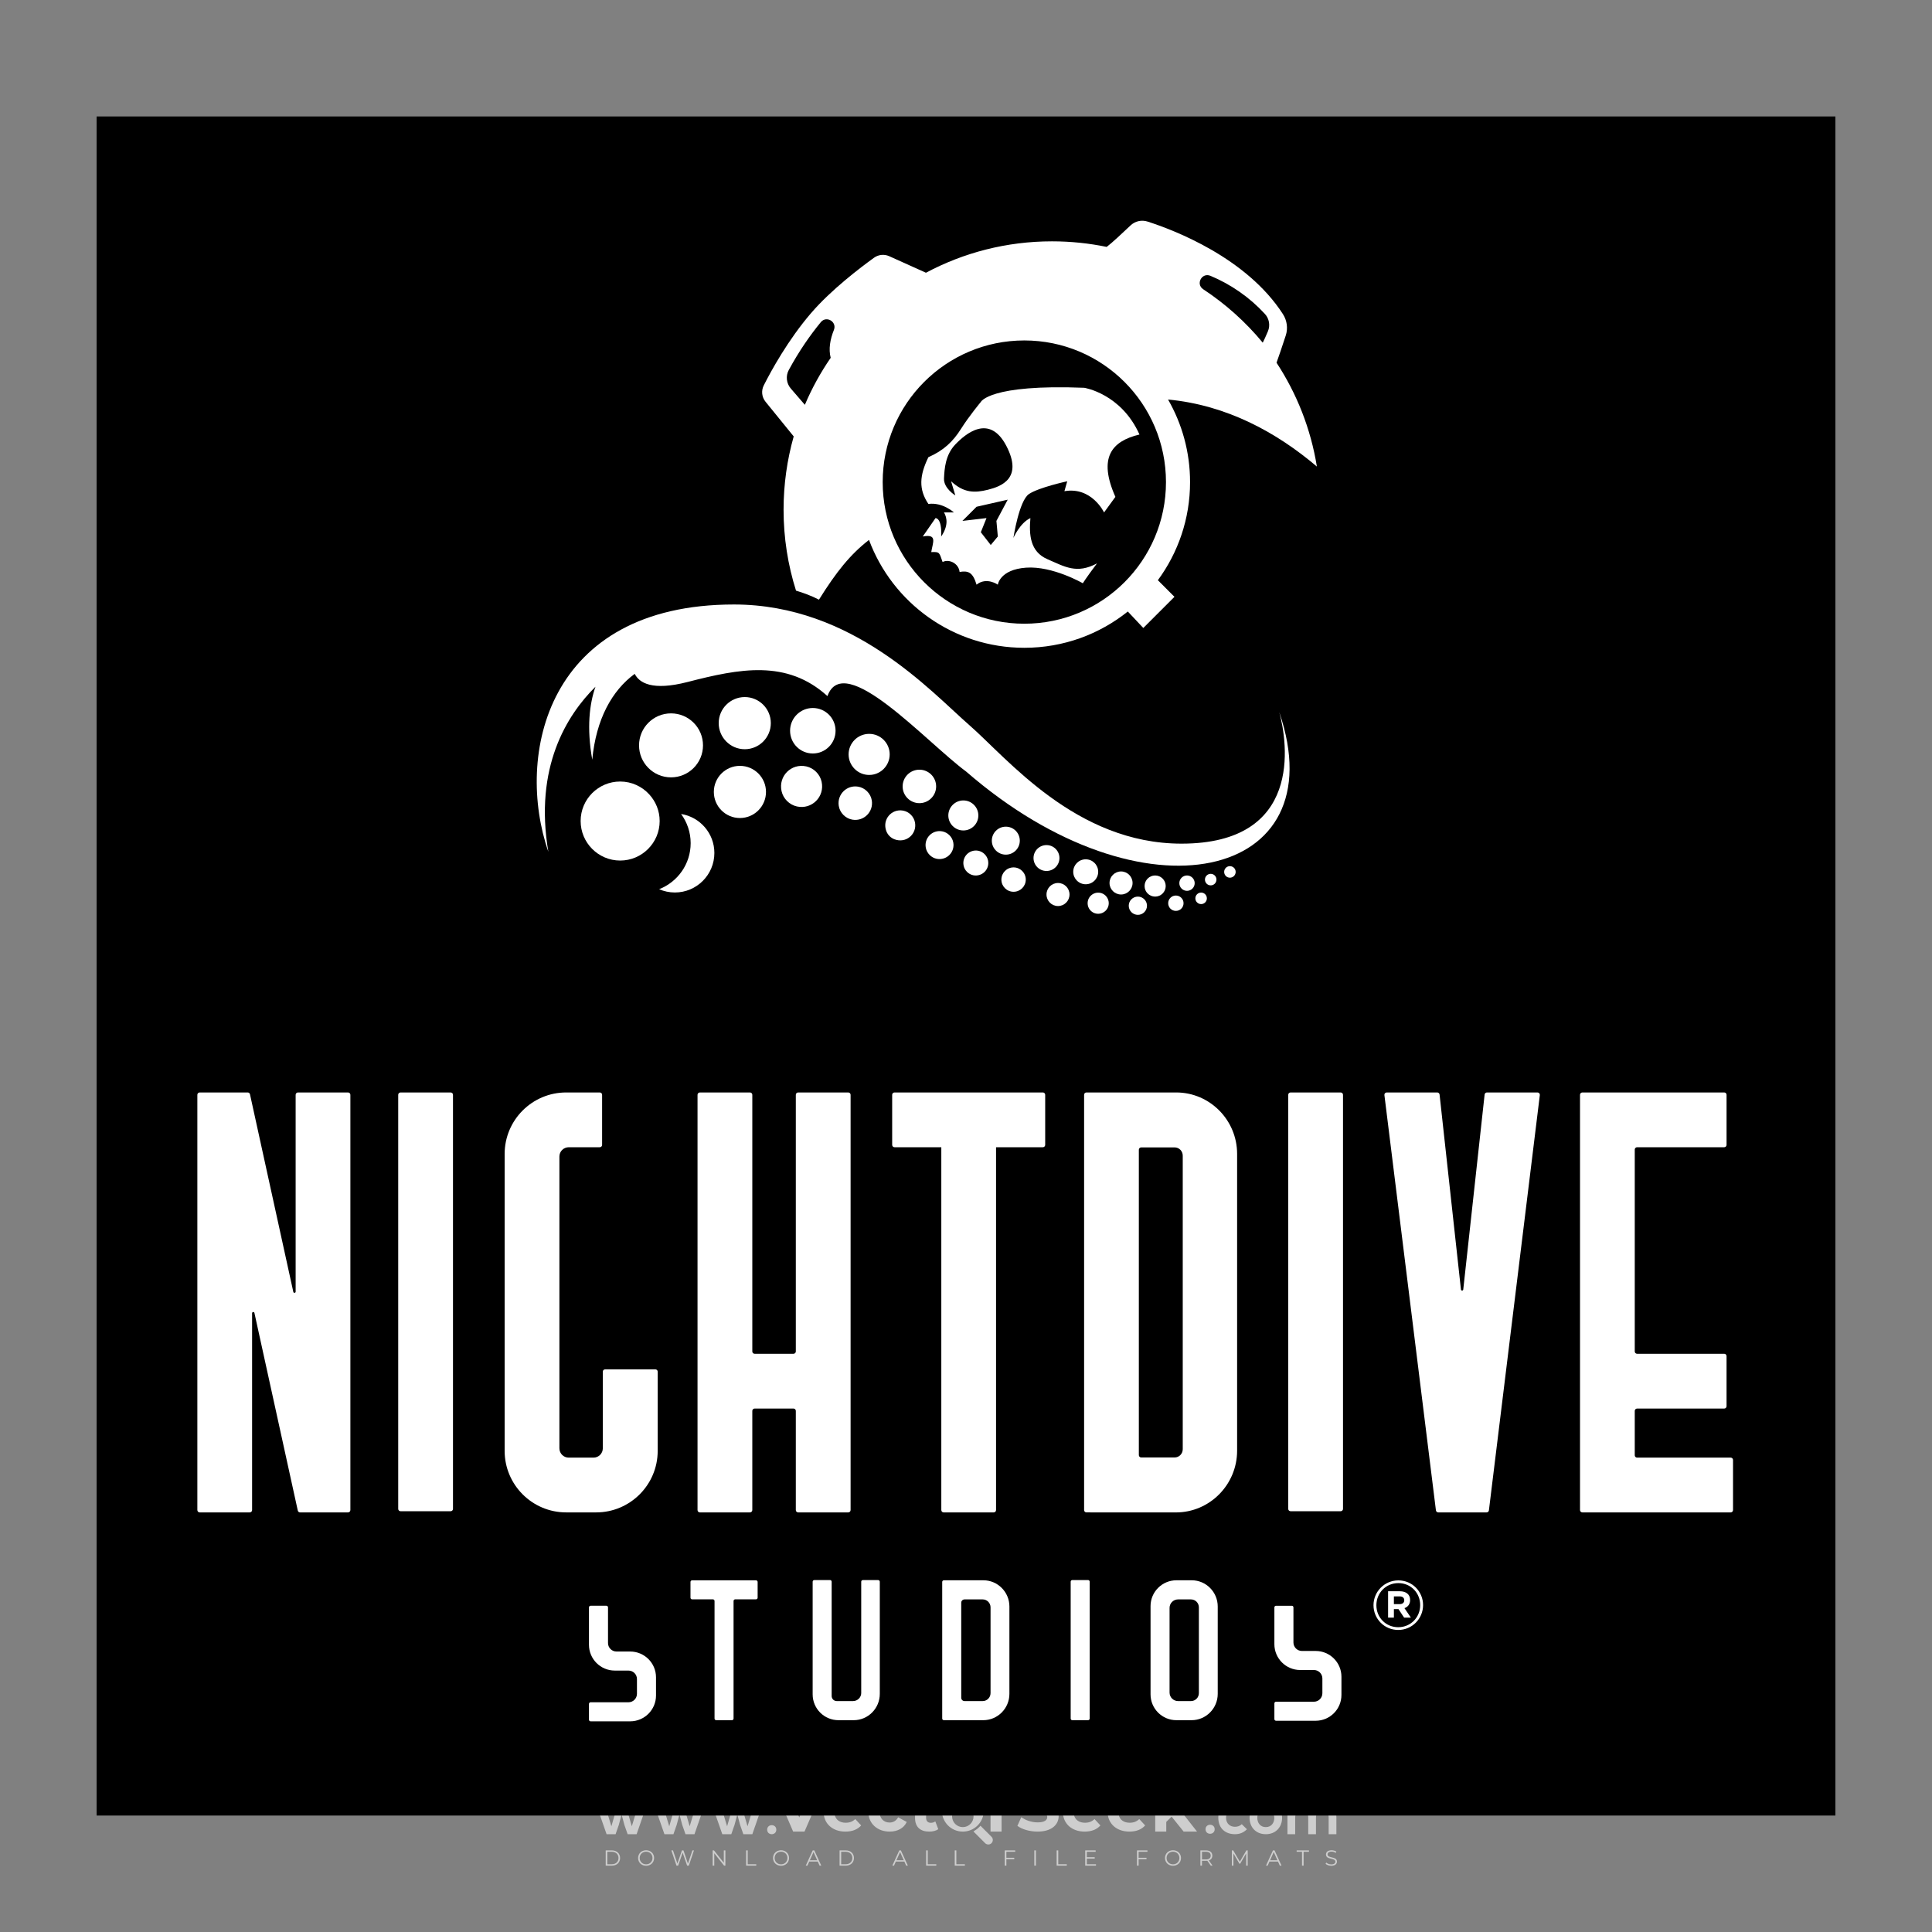
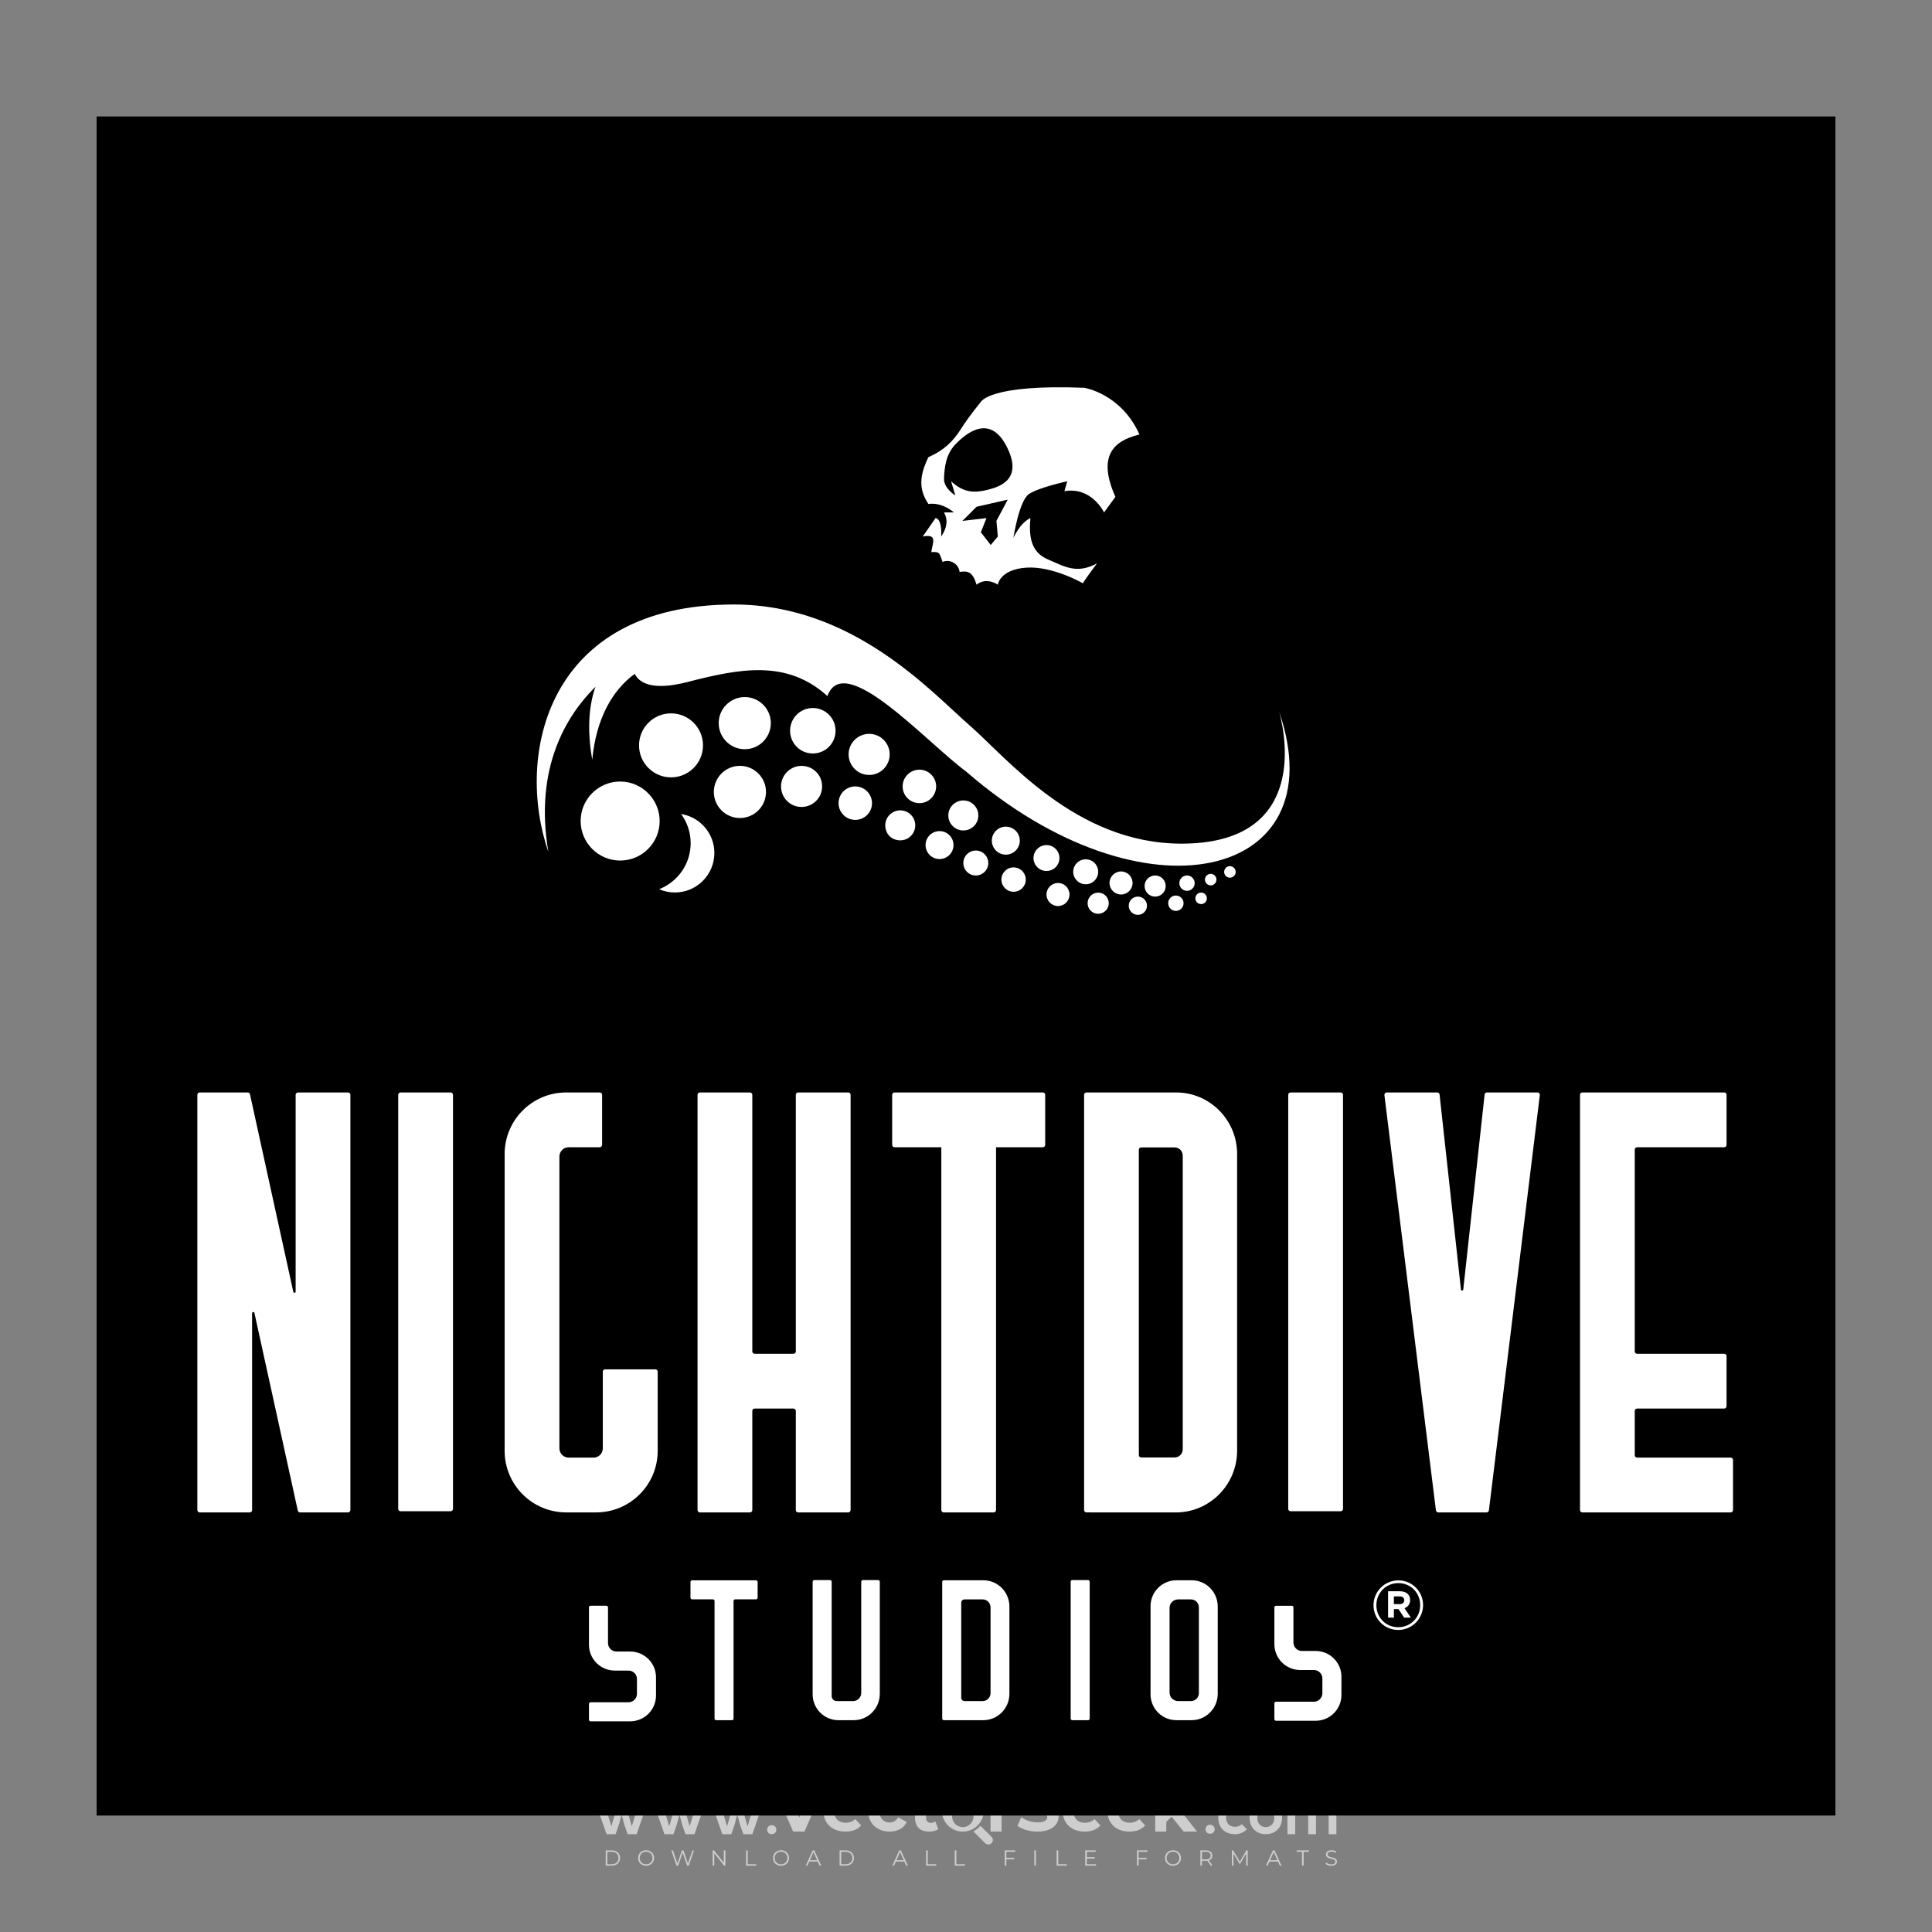
<svg xmlns="http://www.w3.org/2000/svg" version="1.1" id="Layer_1" x="0px" y="0px" viewBox="0 0 500 500" style="enable-background:new 0 0 500 500;" xml:space="preserve">
  <rect x="0" y="0" width="500" height="500" fill="#808080" stroke="none" />
  <g id="watermark_1_">
    <g>
      <g id="watermark" style="opacity:0.61;">
        <g>
          <g>
            <g>
              <g>
                <polygon style="fill:#FFFFFF;" points="213.765,461.172 208.204,474.017 205.268,474.017 199.726,461.172 202.938,461.172          206.846,470.347 210.81,461.172        " />
              </g>
              <g>
                <path style="fill:#FFFFFF;" d="M223.507,469.741h-7.469c0.275,1.23,1.321,1.982,2.826,1.982c1.046,0,1.798-0.312,2.477-0.954         l1.523,1.651c-0.917,1.046-2.294,1.597-4.074,1.597c-3.413,0-5.634-2.147-5.634-5.083c0-2.954,2.257-5.083,5.267-5.083         c2.899,0,5.138,1.945,5.138,5.12C223.562,469.191,223.526,469.503,223.507,469.741 M216.002,468.071h4.863         c-0.202-1.248-1.138-2.055-2.422-2.055C217.139,466.016,216.204,466.805,216.002,468.071" />
              </g>
              <g>
                <path style="fill:#FFFFFF;" d="M224.735,468.934c0-2.973,2.294-5.083,5.505-5.083c2.074,0,3.707,0.899,4.423,2.514         l-2.22,1.193c-0.532-0.936-1.321-1.358-2.221-1.358c-1.45,0-2.587,1.009-2.587,2.734c0,1.725,1.138,2.734,2.587,2.734         c0.899,0,1.688-0.404,2.221-1.358l2.22,1.211c-0.716,1.578-2.349,2.495-4.423,2.495         C227.029,474.017,224.735,471.907,224.735,468.934" />
              </g>
              <g>
                <path style="fill:#FFFFFF;" d="M242.828,473.393c-0.587,0.422-1.45,0.624-2.331,0.624c-2.33,0-3.688-1.193-3.688-3.542         v-4.055h-1.523v-2.202h1.523v-2.404h2.863v2.404h2.459v2.202h-2.459v4.019c0,0.844,0.458,1.303,1.229,1.303         c0.422,0,0.844-0.128,1.156-0.367L242.828,473.393z" />
              </g>
            </g>
            <g>
              <path style="fill:#FFFFFF;" d="M262.474,463.997v2.643c-0.238-0.018-0.422-0.037-0.642-0.037        c-1.578,0-2.624,0.862-2.624,2.753v4.661h-2.863v-9.873h2.734v1.303C259.776,464.493,260.951,463.997,262.474,463.997" />
            </g>
            <g>
              <path style="fill:#FFFFFF;" d="M263.299,472.53l1.009-2.239c1.083,0.789,2.697,1.339,4.239,1.339        c1.762,0,2.477-0.587,2.477-1.376c0-2.404-7.469-0.752-7.469-5.524c0-2.184,1.762-4,5.413-4c1.615,0,3.267,0.385,4.459,1.138        l-0.918,2.257c-1.193-0.679-2.422-1.009-3.56-1.009c-1.761,0-2.44,0.66-2.44,1.468c0,2.367,7.468,0.734,7.468,5.45        c0,2.147-1.78,3.982-5.45,3.982C266.492,474.017,264.437,473.411,263.299,472.53" />
            </g>
            <g>
              <path style="fill:#FFFFFF;" d="M285.428,469.741h-7.469c0.275,1.23,1.321,1.982,2.826,1.982c1.046,0,1.798-0.312,2.477-0.954        l1.523,1.651c-0.918,1.046-2.294,1.597-4.074,1.597c-3.413,0-5.634-2.147-5.634-5.083c0-2.954,2.257-5.083,5.267-5.083        c2.9,0,5.138,1.945,5.138,5.12C285.484,469.191,285.447,469.503,285.428,469.741 M277.923,468.071h4.863        c-0.202-1.248-1.138-2.055-2.422-2.055C279.061,466.016,278.125,466.805,277.923,468.071" />
            </g>
            <g>
              <path style="fill:#FFFFFF;" d="M297.007,469.741h-7.469c0.275,1.23,1.321,1.982,2.826,1.982c1.046,0,1.798-0.312,2.477-0.954        l1.523,1.651c-0.918,1.046-2.294,1.597-4.074,1.597c-3.413,0-5.634-2.147-5.634-5.083c0-2.954,2.257-5.083,5.267-5.083        c2.899,0,5.138,1.945,5.138,5.12C297.062,469.191,297.025,469.503,297.007,469.741 M289.501,468.071h4.863        c-0.202-1.248-1.138-2.055-2.422-2.055C290.639,466.016,289.703,466.805,289.501,468.071" />
            </g>
            <g>
              <polygon style="fill:#FFFFFF;" points="303.208,470.145 301.831,471.503 301.831,474.017 298.969,474.017 298.969,460.401         301.831,460.401 301.831,468.108 306.016,464.144 309.429,464.144 305.318,468.328 309.796,474.017 306.327,474.017       " />
            </g>
            <g>
              <path style="fill:#FFFFFF;" d="M256.601,475.359L256.601,475.359l-2.86-2.86c-0.435,0.508-0.953,0.943-1.534,1.284        c-0.092,0.069-0.186,0.136-0.283,0.199l3.027,3.027c0.456,0.456,1.195,0.456,1.65,0        C257.057,476.554,257.057,475.815,256.601,475.359" />
            </g>
            <g>
              <path style="fill:#FFFFFF;" d="M249.984,463.244c0.221-0.173,0.495-0.281,0.797-0.281c0.042,0,0.083,0.002,0.124,0.006        c-0.214-0.156-0.478-0.249-0.764-0.249c-0.395,0-0.744,0.18-0.981,0.458c-0.051,0-0.1,0.006-0.151,0.008        c0.039-0.077,0.064-0.162,0.064-0.255c0-0.234-0.143-0.434-0.346-0.519c0.087,0.126,0.138,0.279,0.138,0.445        c0,0.122-0.031,0.237-0.081,0.341c-2.811,0.201-5.03,2.539-5.03,5.4c0,2.993,2.426,5.42,5.42,5.42        c2.993,0,5.42-2.426,5.42-5.42C254.595,465.879,252.593,463.635,249.984,463.244 M247.983,464.656        c0.435,0,0.844,0.112,1.199,0.309c0.374-0.245,0.82-0.387,1.299-0.387c0.711,0,1.348,0.312,1.784,0.806        c-0.435-0.379-1.004-0.61-1.627-0.61c-0.449,0-0.87,0.12-1.234,0.329c-0.079,0.046-0.156,0.096-0.229,0.15        c-0.065-0.048-0.133-0.093-0.204-0.134c-0.369-0.219-0.8-0.344-1.26-0.344c-0.3,0-0.588,0.054-0.854,0.152        C247.196,464.754,247.578,464.656,247.983,464.656 M251.772,469.098c0.115,0.305,0.181,0.634,0.181,0.979        c0,1.534-1.244,2.777-2.778,2.777c-1.534,0-2.777-1.243-2.777-2.777c0-0.345,0.066-0.674,0.181-0.979        c-0.62-0.382-1.035-1.064-1.035-1.846c0-1.197,0.971-2.168,2.168-2.168c0.565,0,1.078,0.218,1.463,0.572        c0.386-0.354,0.899-0.572,1.464-0.572c1.197,0,2.168,0.971,2.168,2.168C252.807,468.034,252.392,468.716,251.772,469.098" />
            </g>
            <g>
              <path style="fill:#FFFFFF;" d="M251.666,467.061c0,0.497-0.404,0.901-0.901,0.901c-0.497,0-0.901-0.404-0.901-0.901        s0.404-0.901,0.901-0.901c0.101,0,0.197,0.017,0.287,0.047c-0.03,0.062-0.045,0.132-0.045,0.204        c0,0.273,0.221,0.494,0.494,0.494c0.05,0,0.099-0.008,0.146-0.022C251.66,466.941,251.666,467,251.666,467.061" />
            </g>
            <g>
              <path style="fill:#FFFFFF;" d="M248.255,467.061c0,0.376-0.305,0.681-0.681,0.681c-0.376,0-0.681-0.305-0.681-0.681        s0.305-0.681,0.681-0.681c0.076,0,0.149,0.013,0.217,0.035c-0.023,0.047-0.034,0.1-0.034,0.155        c0,0.206,0.167,0.374,0.374,0.374c0.038,0,0.075-0.006,0.11-0.017C248.25,466.97,248.255,467.015,248.255,467.061" />
            </g>
            <g>
              <g>
                <g>
                  <rect x="242.908" y="467.83" style="fill:#FFFFFF;" width="0.616" height="0.616" />
                </g>
                <g>
                  <rect x="254.827" y="467.83" style="fill:#FFFFFF;" width="0.616" height="0.616" />
                </g>
                <g>
                  <path style="fill:#FFFFFF;" d="M255.205,468.082h-0.14c0-3.248-2.642-5.89-5.89-5.89c-3.248,0-5.89,2.642-5.89,5.89h-0.14          c0-1.611,0.627-3.125,1.766-4.264c1.139-1.139,2.653-1.766,4.264-1.766c1.611,0,3.125,0.627,4.264,1.766          C254.578,464.957,255.205,466.471,255.205,468.082" />
                </g>
              </g>
              <g>
-                 <rect x="248.868" y="461.814" style="fill:#FFFFFF;" width="0.616" height="0.616" />
-               </g>
+                 </g>
              <g>
                <rect x="244.95" y="462.052" style="fill:#FFFFFF;" width="8.45" height="0.14" />
              </g>
              <g>
                <path style="fill:#FFFFFF;" d="M245.174,462.15c0,0.108-0.088,0.196-0.196,0.196c-0.108,0-0.196-0.088-0.196-0.196         c0-0.108,0.088-0.196,0.196-0.196C245.086,461.954,245.174,462.042,245.174,462.15" />
              </g>
              <g>
                <path style="fill:#FFFFFF;" d="M253.596,462.15c0,0.108-0.088,0.196-0.196,0.196c-0.108,0-0.196-0.088-0.196-0.196         c0-0.108,0.088-0.196,0.196-0.196C253.509,461.954,253.596,462.042,253.596,462.15" />
              </g>
            </g>
          </g>
          <g>
            <path style="fill:#FFFFFF;" d="M314.356,473.409c0,1.559-2.364,1.559-2.364,0C311.993,471.851,314.356,471.851,314.356,473.409       z" />
          </g>
          <g>
            <g>
              <g>
                <path style="fill:#FFFFFF;" d="M161.739,466.549l1.772,6.088l1.855-6.088h2.215l-2.823,8.14h-2.33l-0.837-2.396l-0.722-2.708         l-0.722,2.708l-0.837,2.396h-2.33l-2.839-8.14h2.231l1.855,6.088l1.756-6.088H161.739z" />
              </g>
              <g>
                <path style="fill:#FFFFFF;" d="M176.713,466.549l1.772,6.088l1.855-6.088h2.215l-2.823,8.14h-2.33l-0.837-2.396l-0.722-2.708         l-0.722,2.708l-0.837,2.396h-2.33l-2.839-8.14h2.231l1.855,6.088l1.756-6.088H176.713z" />
              </g>
              <g>
                <path style="fill:#FFFFFF;" d="M191.687,466.549l1.772,6.088l1.855-6.088h2.215l-2.823,8.14h-2.33l-0.837-2.396l-0.722-2.708         l-0.722,2.708l-0.837,2.396h-2.33l-2.839-8.14h2.231l1.855,6.088l1.756-6.088H191.687z" />
              </g>
            </g>
            <g>
              <path style="fill:#FFFFFF;" d="M200.908,473.52c0,1.559-2.364,1.559-2.364,0C198.545,471.962,200.908,471.962,200.908,473.52z        " />
            </g>
            <g>
              <path style="fill:#FFFFFF;" d="M322.71,473.409c-0.935,0.919-1.919,1.28-3.117,1.28c-2.346,0-4.3-1.411-4.3-4.282        s1.953-4.284,4.3-4.284c1.149,0,2.035,0.329,2.921,1.199l-1.264,1.329c-0.476-0.428-1.066-0.64-1.623-0.64        c-1.346,0-2.33,0.985-2.33,2.396c0,1.542,1.05,2.362,2.297,2.362c0.64,0,1.28-0.18,1.772-0.672L322.71,473.409z" />
            </g>
            <g>
              <path style="fill:#FFFFFF;" d="M331.805,470.472c0,2.33-1.591,4.217-4.217,4.217c-2.626,0-4.201-1.887-4.201-4.217        c0-2.314,1.609-4.217,4.185-4.217C330.149,466.255,331.805,468.158,331.805,470.472z M325.389,470.472        c0,1.231,0.739,2.38,2.199,2.38c1.46,0,2.199-1.149,2.199-2.38c0-1.215-0.854-2.396-2.199-2.396        C326.144,468.077,325.389,469.258,325.389,470.472z" />
            </g>
            <g>
              <path style="fill:#FFFFFF;" d="M338.572,474.689v-4.332c0-1.068-0.559-2.035-1.658-2.035c-1.082,0-1.722,0.967-1.722,2.035        v4.332h-2.003v-8.107h1.855l0.148,0.985c0.426-0.82,1.362-1.116,2.133-1.116c0.969,0,1.937,0.394,2.396,1.51        c0.723-1.149,1.658-1.478,2.708-1.478c2.297,0,3.43,1.412,3.43,3.84v4.365h-2.003v-4.365c0-1.066-0.442-1.97-1.526-1.97        c-1.082,0-1.756,0.935-1.756,2.003v4.332H338.572z" />
            </g>
          </g>
        </g>
      </g>
      <g style="opacity:0.61;">
        <g>
          <g>
            <path style="fill:#FFFFFF;" d="M345.988,431.299c-0.006-1.224-0.959-2.121-2.189-2.14c-0.924-0.014-0.832,0.12-0.834-0.867       c-0.003-1.097-0.007-2.194,0.003-3.292c0.003-0.379-0.112-0.691-0.362-0.976c-2.342-2.668-4.678-5.342-7.019-8.011       c-0.12-0.137-0.275-0.244-0.414-0.366c-6.214,0-12.427,0-18.641,0c-0.794,0.293-1.14,0.868-1.138,1.709       c0.01,3.748,0.004,7.496,0.004,11.243c0,0.556-0.003,0.589-0.55,0.551c-1.497-0.102-2.516,0.986-2.497,2.492       c0.044,3.476,0.013,6.953,0.014,10.429c0.001,1.58,0.867,2.443,2.45,2.449c0.582,0.002,0.582,0.002,0.582,0.6       c0,2.219-0.001,4.438,0.001,6.657c0.001,1.192,0.58,1.771,1.768,1.771c8.013,0.001,16.027,0.001,24.04,0       c1.168,0,1.755-0.583,1.757-1.745c0.002-2.256,0-4.512,0.001-6.768c0-0.512,0.002-0.511,0.52-0.515       c0.271-0.002,0.541,0.008,0.809-0.058c0.996-0.246,1.69-1.044,1.694-2.069C346.003,438.696,346.005,434.997,345.988,431.299z        M317.537,417.162c5.337,0,10.674,0,16.01,0c0.548,0,0.554,0.007,0.554,0.561c0.001,2.243-0.001,4.486,0.001,6.73       c0.001,0.811,0.249,1.059,1.06,1.059c1.91,0.001,3.821,0,5.731,0.001c0.458,0,0.479,0.021,0.481,0.483       c0.003,0.887,0.002,1.775,0,2.662c-0.001,0.477-0.024,0.498-0.504,0.499c-3.895,0.001-7.79,0-11.684,0       c-3.882,0-7.765,0-11.647,0c-0.55,0-0.552-0.001-0.552-0.561c-0.001-3.624-0.001-7.247,0-10.871       C316.987,417.166,316.991,417.162,317.537,417.162z M340.822,451.579c-3.883,0.001-7.766,0-11.65,0c-3.871,0-7.742,0-11.613,0       c-0.572,0-0.574-0.002-0.574-0.579c-0.001-1.997-0.001-3.994,0.001-5.991c0-0.464,0.023-0.486,0.478-0.487       c7.803-0.001,15.607-0.001,23.41,0c0.478,0,0.499,0.02,0.499,0.503c0.002,1.997,0.001,3.994,0,5.991       C341.375,451.574,341.37,451.579,340.822,451.579z" />
          </g>
          <g>
            <g>
              <rect x="327.418" y="417.053" style="fill:#FFFFFF;" width="1.757" height="1.054" />
            </g>
            <g>
              <rect x="325.662" y="418.107" style="fill:#FFFFFF;" width="1.757" height="1.054" />
            </g>
            <g>
              <rect x="327.418" y="419.161" style="fill:#FFFFFF;" width="1.757" height="1.054" />
            </g>
            <g>
              <rect x="325.662" y="420.215" style="fill:#FFFFFF;" width="1.757" height="1.054" />
            </g>
            <g>
              <rect x="327.418" y="421.269" style="fill:#FFFFFF;" width="1.757" height="1.054" />
            </g>
            <g>
              <rect x="325.662" y="422.323" style="fill:#FFFFFF;" width="1.757" height="1.054" />
            </g>
            <g>
              <rect x="327.418" y="423.378" style="fill:#FFFFFF;" width="1.757" height="1.054" />
            </g>
            <g>
              <rect x="325.662" y="424.432" style="fill:#FFFFFF;" width="1.757" height="1.054" />
            </g>
            <g>
-               <rect x="327.418" y="425.486" style="fill:#FFFFFF;" width="1.757" height="1.054" />
-             </g>
+               </g>
            <g>
              <rect x="325.662" y="426.54" style="fill:#FFFFFF;" width="1.757" height="1.054" />
            </g>
            <g>
              <rect x="327.418" y="427.594" style="fill:#FFFFFF;" width="1.757" height="1.054" />
            </g>
            <g>
              <rect x="325.662" y="428.648" style="fill:#FFFFFF;" width="1.757" height="1.054" />
            </g>
          </g>
        </g>
        <g>
          <path style="fill:#FFFFFF;" d="M187.637,431.299c-0.006-1.224-0.959-2.121-2.189-2.14c-0.924-0.014-0.832,0.12-0.834-0.867      c-0.003-1.097-0.007-2.194,0.003-3.292c0.003-0.379-0.112-0.691-0.362-0.976c-2.342-2.668-4.678-5.342-7.019-8.011      c-0.12-0.137-0.275-0.244-0.414-0.366c-6.214,0-12.427,0-18.641,0c-0.794,0.293-1.14,0.868-1.138,1.709      c0.01,3.748,0.004,7.496,0.004,11.243c0,0.556-0.003,0.589-0.55,0.551c-1.497-0.102-2.516,0.986-2.497,2.492      c0.044,3.476,0.013,6.953,0.014,10.429c0.001,1.58,0.867,2.443,2.45,2.449c0.582,0.002,0.582,0.002,0.582,0.6      c0,2.219-0.001,4.438,0.001,6.657c0.001,1.192,0.58,1.771,1.768,1.771c8.013,0.001,16.027,0.001,24.04,0      c1.168,0,1.755-0.583,1.757-1.745c0.002-2.256,0-4.512,0.001-6.768c0-0.512,0.002-0.511,0.52-0.515      c0.271-0.002,0.541,0.008,0.809-0.058c0.996-0.246,1.69-1.044,1.694-2.069C187.652,438.696,187.655,434.997,187.637,431.299z       M159.187,417.162c5.337,0,10.674,0,16.01,0c0.548,0,0.554,0.007,0.554,0.561c0.001,2.243-0.001,4.486,0.001,6.73      c0.001,0.811,0.249,1.059,1.06,1.059c1.91,0.001,3.821,0,5.731,0.001c0.458,0,0.479,0.021,0.481,0.483      c0.003,0.887,0.002,1.775,0,2.662c-0.001,0.477-0.024,0.498-0.504,0.499c-3.895,0.001-7.79,0-11.684,0      c-3.882,0-7.765,0-11.647,0c-0.55,0-0.552-0.001-0.552-0.561c-0.001-3.624-0.001-7.247,0-10.871      C158.636,417.166,158.64,417.162,159.187,417.162z M182.472,451.579c-3.883,0.001-7.766,0-11.65,0c-3.871,0-7.742,0-11.613,0      c-0.572,0-0.574-0.002-0.574-0.579c-0.001-1.997-0.001-3.994,0.001-5.991c0-0.464,0.023-0.486,0.478-0.487      c7.803-0.001,15.607-0.001,23.41,0c0.478,0,0.499,0.02,0.499,0.503c0.002,1.997,0.001,3.994,0,5.991      C183.024,451.574,183.019,451.579,182.472,451.579z" />
        </g>
        <g>
          <path style="fill:#FFFFFF;" d="M159.779,440.669v-7.897h2.779c0.375,0,0.726,0.061,1.053,0.182      c0.327,0.121,0.612,0.292,0.855,0.513c0.242,0.221,0.434,0.483,0.573,0.789c0.14,0.305,0.21,0.642,0.21,1.009      c0,0.375-0.07,0.715-0.21,1.02c-0.14,0.305-0.331,0.568-0.573,0.789c-0.243,0.221-0.528,0.392-0.855,0.513      c-0.327,0.121-0.678,0.182-1.053,0.182h-1.29v2.901H159.779z M162.58,436.356c0.39,0,0.684-0.111,0.882-0.331      c0.199-0.22,0.298-0.474,0.298-0.761c0-0.14-0.024-0.276-0.072-0.408c-0.048-0.132-0.121-0.248-0.221-0.347      c-0.099-0.099-0.223-0.178-0.37-0.237c-0.147-0.059-0.32-0.089-0.518-0.089h-1.312v2.173H162.58z" />
          <path style="fill:#FFFFFF;" d="M166.308,432.771h1.731l3.177,5.294h0.088l-0.088-1.522v-3.772h1.478v7.897h-1.566l-3.353-5.592      h-0.088l0.088,1.522v4.07h-1.467V432.771z" />
          <path style="fill:#FFFFFF;" d="M177.922,436.334h3.872c0.022,0.089,0.04,0.195,0.055,0.32c0.014,0.125,0.022,0.25,0.022,0.375      c0,0.507-0.077,0.985-0.231,1.434c-0.154,0.449-0.397,0.849-0.728,1.202c-0.353,0.375-0.776,0.666-1.268,0.871      c-0.493,0.206-1.055,0.309-1.688,0.309c-0.574,0-1.114-0.103-1.622-0.309c-0.507-0.206-0.948-0.492-1.323-0.86      c-0.375-0.367-0.673-0.803-0.894-1.307c-0.221-0.504-0.331-1.053-0.331-1.649c0-0.595,0.11-1.145,0.331-1.649      c0.221-0.504,0.518-0.939,0.894-1.307c0.375-0.367,0.816-0.654,1.323-0.86c0.507-0.206,1.048-0.309,1.622-0.309      c0.64,0,1.211,0.11,1.715,0.331c0.504,0.221,0.935,0.526,1.296,0.915l-1.025,1.004c-0.258-0.272-0.544-0.48-0.861-0.623      c-0.316-0.143-0.695-0.215-1.136-0.215c-0.361,0-0.703,0.065-1.026,0.193c-0.324,0.129-0.607,0.311-0.85,0.546      c-0.242,0.235-0.436,0.52-0.579,0.855c-0.143,0.335-0.215,0.708-0.215,1.119c0,0.412,0.072,0.785,0.215,1.12      c0.143,0.335,0.338,0.62,0.584,0.855c0.246,0.235,0.531,0.418,0.855,0.546c0.323,0.129,0.669,0.193,1.037,0.193      c0.419,0,0.773-0.061,1.064-0.182c0.29-0.121,0.538-0.278,0.744-0.469c0.148-0.132,0.275-0.3,0.381-0.502      c0.106-0.202,0.189-0.428,0.248-0.678h-2.482V436.334z" />
        </g>
        <g>
          <path style="fill:#FFFFFF;" d="M224.019,431.299c-0.006-1.224-0.959-2.121-2.189-2.14c-0.924-0.014-0.832,0.12-0.834-0.867      c-0.003-1.097-0.007-2.194,0.003-3.292c0.003-0.379-0.112-0.691-0.362-0.976c-2.342-2.668-4.678-5.342-7.019-8.011      c-0.12-0.137-0.275-0.244-0.414-0.366c-6.214,0-12.427,0-18.641,0c-0.794,0.293-1.14,0.868-1.138,1.709      c0.01,3.748,0.004,7.496,0.004,11.243c0,0.556-0.003,0.589-0.55,0.551c-1.497-0.102-2.516,0.986-2.497,2.492      c0.044,3.476,0.013,6.953,0.014,10.429c0.001,1.58,0.867,2.443,2.45,2.449c0.582,0.002,0.582,0.002,0.582,0.6      c0,2.219-0.001,4.438,0.001,6.657c0.001,1.192,0.58,1.771,1.768,1.771c8.013,0.001,16.027,0.001,24.04,0      c1.168,0,1.755-0.583,1.757-1.745c0.002-2.256,0-4.512,0.001-6.768c0-0.512,0.002-0.511,0.52-0.515      c0.271-0.002,0.541,0.008,0.809-0.058c0.997-0.246,1.69-1.044,1.694-2.069C224.034,438.696,224.036,434.997,224.019,431.299z       M195.568,417.162c5.337,0,10.674,0,16.01,0c0.548,0,0.554,0.007,0.554,0.561c0.001,2.243-0.001,4.486,0.001,6.73      c0.001,0.811,0.249,1.059,1.06,1.059c1.91,0.001,3.821,0,5.731,0.001c0.458,0,0.479,0.021,0.481,0.483      c0.003,0.887,0.002,1.775,0,2.662c-0.001,0.477-0.024,0.498-0.504,0.499c-3.895,0.001-7.79,0-11.684,0      c-3.882,0-7.765,0-11.647,0c-0.55,0-0.552-0.001-0.552-0.561c-0.001-3.624-0.001-7.247,0-10.871      C195.018,417.166,195.022,417.162,195.568,417.162z M218.854,451.579c-3.883,0.001-7.766,0-11.65,0c-3.871,0-7.742,0-11.613,0      c-0.572,0-0.574-0.002-0.574-0.579c-0.001-1.997-0.001-3.994,0.001-5.991c0-0.464,0.023-0.486,0.478-0.487      c7.803-0.001,15.607-0.001,23.41,0c0.478,0,0.499,0.02,0.499,0.503c0.002,1.997,0.001,3.994,0,5.991      C219.406,451.574,219.401,451.579,218.854,451.579z" />
        </g>
        <g>
          <path style="fill:#FFFFFF;" d="M205.111,432.771h1.699l2.967,7.897h-1.644l-0.651-1.886h-3.044l-0.651,1.886h-1.643      L205.111,432.771z M206.997,437.415l-0.706-1.974l-0.287-0.96h-0.088l-0.287,0.96l-0.706,1.974H206.997z" />
          <path style="fill:#FFFFFF;" d="M211.331,434.536c-0.125,0-0.245-0.024-0.359-0.072c-0.114-0.048-0.213-0.114-0.298-0.199      c-0.084-0.084-0.151-0.182-0.198-0.292c-0.048-0.11-0.072-0.232-0.072-0.364s0.024-0.254,0.072-0.364      c0.048-0.11,0.114-0.208,0.198-0.292c0.084-0.084,0.184-0.151,0.298-0.198c0.114-0.048,0.233-0.072,0.359-0.072      c0.257,0,0.478,0.09,0.662,0.27c0.184,0.181,0.276,0.399,0.276,0.656s-0.092,0.476-0.276,0.656      C211.809,434.446,211.589,434.536,211.331,434.536z M210.615,440.669v-5.404h1.445v5.404H210.615z" />
        </g>
        <g>
          <path style="fill:#FFFFFF;" d="M261.044,431.299c-0.006-1.224-0.959-2.121-2.189-2.14c-0.924-0.014-0.832,0.12-0.834-0.867      c-0.003-1.097-0.007-2.194,0.003-3.292c0.003-0.379-0.112-0.691-0.362-0.976c-2.342-2.668-4.678-5.342-7.019-8.011      c-0.12-0.137-0.275-0.244-0.414-0.366c-6.214,0-12.427,0-18.641,0c-0.794,0.293-1.14,0.868-1.138,1.709      c0.01,3.748,0.004,7.496,0.004,11.243c0,0.556-0.003,0.589-0.55,0.551c-1.497-0.102-2.516,0.986-2.497,2.492      c0.044,3.476,0.013,6.953,0.014,10.429c0.001,1.58,0.867,2.443,2.45,2.449c0.582,0.002,0.582,0.002,0.582,0.6      c0,2.219-0.001,4.438,0.001,6.657c0.001,1.192,0.58,1.771,1.768,1.771c8.013,0.001,16.027,0.001,24.04,0      c1.168,0,1.755-0.583,1.757-1.745c0.002-2.256,0-4.512,0.001-6.768c0-0.512,0.002-0.511,0.52-0.515      c0.271-0.002,0.541,0.008,0.809-0.058c0.996-0.246,1.69-1.044,1.694-2.069C261.059,438.696,261.061,434.997,261.044,431.299z       M232.593,417.162c5.337,0,10.674,0,16.01,0c0.548,0,0.554,0.007,0.554,0.561c0.001,2.243-0.001,4.486,0.001,6.73      c0.001,0.811,0.249,1.059,1.06,1.059c1.91,0.001,3.821,0,5.731,0.001c0.458,0,0.479,0.021,0.481,0.483      c0.003,0.887,0.002,1.775,0,2.662c-0.001,0.477-0.024,0.498-0.504,0.499c-3.895,0.001-7.79,0-11.684,0      c-3.882,0-7.765,0-11.647,0c-0.55,0-0.552-0.001-0.552-0.561c-0.001-3.624-0.001-7.247,0-10.871      C232.042,417.166,232.047,417.162,232.593,417.162z M255.878,451.579c-3.883,0.001-7.766,0-11.65,0c-3.871,0-7.742,0-11.613,0      c-0.572,0-0.574-0.002-0.574-0.579c-0.001-1.997-0.001-3.994,0.001-5.991c0-0.464,0.023-0.486,0.478-0.487      c7.803-0.001,15.607-0.001,23.41,0c0.478,0,0.499,0.02,0.499,0.503c0.002,1.997,0.001,3.994,0,5.991      C256.431,451.574,256.426,451.579,255.878,451.579z" />
        </g>
        <g>
          <path style="fill:#FFFFFF;" d="M236.361,440.845c-0.338,0-0.662-0.048-0.971-0.143c-0.309-0.095-0.592-0.239-0.849-0.43      c-0.257-0.191-0.481-0.425-0.673-0.7c-0.191-0.276-0.342-0.597-0.452-0.965l1.401-0.551c0.103,0.397,0.283,0.726,0.54,0.987      c0.257,0.261,0.596,0.392,1.015,0.392c0.154,0,0.303-0.02,0.447-0.061c0.143-0.04,0.272-0.099,0.386-0.176      s0.204-0.175,0.27-0.292c0.066-0.118,0.099-0.254,0.099-0.408c0-0.147-0.026-0.279-0.077-0.397      c-0.051-0.117-0.138-0.227-0.259-0.331c-0.121-0.103-0.28-0.202-0.475-0.298c-0.195-0.095-0.435-0.195-0.722-0.298l-0.485-0.176      c-0.213-0.073-0.429-0.173-0.645-0.298c-0.217-0.125-0.413-0.276-0.59-0.452c-0.177-0.176-0.322-0.384-0.436-0.623      c-0.114-0.239-0.171-0.509-0.171-0.81c0-0.309,0.06-0.597,0.182-0.866c0.121-0.268,0.294-0.503,0.518-0.706      c0.224-0.202,0.492-0.36,0.805-0.474s0.66-0.171,1.042-0.171c0.397,0,0.74,0.053,1.031,0.16      c0.291,0.107,0.537,0.243,0.739,0.408c0.202,0.165,0.366,0.348,0.491,0.546c0.125,0.199,0.217,0.386,0.276,0.563l-1.312,0.551      c-0.074-0.221-0.208-0.419-0.402-0.596c-0.195-0.176-0.462-0.265-0.8-0.265c-0.324,0-0.592,0.075-0.805,0.226      c-0.213,0.151-0.32,0.348-0.32,0.59c0,0.235,0.103,0.436,0.309,0.601c0.206,0.165,0.533,0.325,0.982,0.48l0.497,0.165      c0.316,0.111,0.605,0.237,0.866,0.381c0.261,0.143,0.485,0.314,0.673,0.513c0.187,0.199,0.331,0.425,0.43,0.678      c0.1,0.254,0.149,0.546,0.149,0.877c0,0.412-0.083,0.767-0.248,1.064c-0.165,0.298-0.377,0.542-0.634,0.734      c-0.258,0.191-0.548,0.335-0.872,0.43C236.986,440.797,236.67,440.845,236.361,440.845z" />
          <path style="fill:#FFFFFF;" d="M239.516,432.771h1.61l1.633,4.754l0.287,1.015h0.088l0.309-1.015l1.699-4.754h1.61l-2.879,7.897      h-1.566L239.516,432.771z" />
          <path style="fill:#FFFFFF;" d="M251.097,436.334h3.871c0.022,0.089,0.04,0.195,0.055,0.32c0.015,0.125,0.023,0.25,0.023,0.375      c0,0.507-0.078,0.985-0.232,1.434c-0.154,0.449-0.397,0.849-0.728,1.202c-0.353,0.375-0.775,0.666-1.268,0.871      c-0.493,0.206-1.055,0.309-1.688,0.309c-0.574,0-1.114-0.103-1.621-0.309c-0.507-0.206-0.949-0.492-1.324-0.86      c-0.375-0.367-0.673-0.803-0.894-1.307c-0.22-0.504-0.331-1.053-0.331-1.649c0-0.595,0.11-1.145,0.331-1.649      c0.221-0.504,0.518-0.939,0.894-1.307c0.375-0.367,0.816-0.654,1.324-0.86c0.507-0.206,1.047-0.309,1.621-0.309      c0.64,0,1.211,0.11,1.715,0.331c0.504,0.221,0.936,0.526,1.296,0.915l-1.026,1.004c-0.257-0.272-0.544-0.48-0.861-0.623      c-0.316-0.143-0.694-0.215-1.136-0.215c-0.36,0-0.702,0.065-1.026,0.193c-0.323,0.129-0.607,0.311-0.849,0.546      c-0.243,0.235-0.436,0.52-0.579,0.855c-0.143,0.335-0.215,0.708-0.215,1.119c0,0.412,0.072,0.785,0.215,1.12      c0.143,0.335,0.338,0.62,0.585,0.855c0.246,0.235,0.531,0.418,0.854,0.546c0.324,0.129,0.669,0.193,1.037,0.193      c0.419,0,0.774-0.061,1.064-0.182c0.29-0.121,0.539-0.278,0.745-0.469c0.147-0.132,0.274-0.3,0.38-0.502      c0.107-0.202,0.189-0.428,0.248-0.678h-2.482V436.334z" />
        </g>
        <g>
          <path style="fill:#FFFFFF;" d="M297.3,431.299c-0.006-1.224-0.959-2.121-2.189-2.14c-0.924-0.014-0.832,0.12-0.834-0.867      c-0.003-1.097-0.007-2.194,0.003-3.292c0.003-0.379-0.112-0.691-0.362-0.976c-2.342-2.668-4.678-5.342-7.019-8.011      c-0.12-0.137-0.275-0.244-0.414-0.366c-6.214,0-12.427,0-18.641,0c-0.794,0.293-1.14,0.868-1.138,1.709      c0.01,3.748,0.004,7.496,0.004,11.243c0,0.556-0.003,0.589-0.55,0.551c-1.497-0.102-2.516,0.986-2.497,2.492      c0.044,3.476,0.013,6.953,0.014,10.429c0.001,1.58,0.867,2.443,2.45,2.449c0.582,0.002,0.582,0.002,0.582,0.6      c0,2.219-0.001,4.438,0.001,6.657c0.001,1.192,0.58,1.771,1.768,1.771c8.013,0.001,16.027,0.001,24.04,0      c1.168,0,1.755-0.583,1.757-1.745c0.002-2.256,0-4.512,0.001-6.768c0-0.512,0.002-0.511,0.52-0.515      c0.271-0.002,0.541,0.008,0.809-0.058c0.996-0.246,1.69-1.044,1.694-2.069C297.315,438.696,297.318,434.997,297.3,431.299z       M268.85,417.162c5.337,0,10.674,0,16.01,0c0.548,0,0.554,0.007,0.554,0.561c0.001,2.243-0.001,4.486,0.001,6.73      c0.001,0.811,0.249,1.059,1.06,1.059c1.91,0.001,3.821,0,5.731,0.001c0.458,0,0.479,0.021,0.481,0.483      c0.003,0.887,0.002,1.775,0,2.662c-0.001,0.477-0.024,0.498-0.504,0.499c-3.895,0.001-7.79,0-11.684,0      c-3.882,0-7.765,0-11.647,0c-0.55,0-0.552-0.001-0.552-0.561c-0.001-3.624-0.001-7.247,0-10.871      C268.299,417.166,268.303,417.162,268.85,417.162z M292.135,451.579c-3.883,0.001-7.766,0-11.65,0c-3.871,0-7.742,0-11.613,0      c-0.572,0-0.574-0.002-0.574-0.579c-0.001-1.997-0.001-3.994,0.001-5.991c0-0.464,0.023-0.486,0.478-0.487      c7.803-0.001,15.607-0.001,23.41,0c0.478,0,0.499,0.02,0.499,0.503c0.001,1.997,0.001,3.994,0,5.991      C292.687,451.574,292.682,451.579,292.135,451.579z" />
        </g>
        <g>
-           <path style="fill:#FFFFFF;" d="M272.966,434.183v1.831h3.165v1.412h-3.165v1.831h3.518v1.412h-5.007v-7.897h5.007v1.412H272.966      z" />
          <path style="fill:#FFFFFF;" d="M277.852,440.669v-7.897h2.779c0.375,0,0.726,0.061,1.053,0.182      c0.327,0.121,0.612,0.292,0.855,0.513c0.243,0.221,0.434,0.483,0.574,0.789c0.14,0.305,0.209,0.642,0.209,1.009      c0,0.375-0.07,0.715-0.209,1.02c-0.14,0.305-0.331,0.568-0.574,0.789c-0.243,0.221-0.528,0.392-0.855,0.513      c-0.327,0.121-0.678,0.182-1.053,0.182h-1.29v2.901H277.852z M280.653,436.356c0.389,0,0.684-0.111,0.882-0.331      c0.199-0.22,0.298-0.474,0.298-0.761c0-0.14-0.024-0.276-0.072-0.408c-0.048-0.132-0.121-0.248-0.221-0.347      c-0.099-0.099-0.222-0.178-0.37-0.237c-0.147-0.059-0.32-0.089-0.518-0.089h-1.312v2.173H280.653z" />
          <path style="fill:#FFFFFF;" d="M286.797,440.845c-0.338,0-0.662-0.048-0.971-0.143c-0.309-0.095-0.592-0.239-0.849-0.43      c-0.257-0.191-0.482-0.425-0.673-0.7c-0.191-0.276-0.342-0.597-0.452-0.965l1.401-0.551c0.103,0.397,0.283,0.726,0.541,0.987      c0.257,0.261,0.595,0.392,1.015,0.392c0.154,0,0.303-0.02,0.447-0.061c0.143-0.04,0.272-0.099,0.386-0.176      c0.114-0.077,0.204-0.175,0.27-0.292c0.066-0.118,0.1-0.254,0.1-0.408c0-0.147-0.026-0.279-0.077-0.397      c-0.051-0.117-0.138-0.227-0.259-0.331c-0.121-0.103-0.279-0.202-0.474-0.298c-0.195-0.095-0.436-0.195-0.723-0.298      l-0.485-0.176c-0.213-0.073-0.428-0.173-0.645-0.298c-0.217-0.125-0.414-0.276-0.59-0.452c-0.176-0.176-0.322-0.384-0.436-0.623      c-0.114-0.239-0.171-0.509-0.171-0.81c0-0.309,0.061-0.597,0.182-0.866c0.121-0.268,0.294-0.503,0.518-0.706      c0.224-0.202,0.493-0.36,0.805-0.474c0.312-0.114,0.66-0.171,1.042-0.171c0.397,0,0.741,0.053,1.031,0.16      c0.29,0.107,0.537,0.243,0.739,0.408c0.202,0.165,0.365,0.348,0.491,0.546c0.125,0.199,0.217,0.386,0.276,0.563l-1.312,0.551      c-0.074-0.221-0.208-0.419-0.403-0.596c-0.195-0.176-0.462-0.265-0.799-0.265c-0.324,0-0.592,0.075-0.805,0.226      c-0.213,0.151-0.32,0.348-0.32,0.59c0,0.235,0.103,0.436,0.309,0.601c0.206,0.165,0.533,0.325,0.982,0.48l0.496,0.165      c0.316,0.111,0.605,0.237,0.866,0.381c0.261,0.143,0.485,0.314,0.673,0.513c0.187,0.199,0.331,0.425,0.43,0.678      c0.099,0.254,0.149,0.546,0.149,0.877c0,0.412-0.083,0.767-0.248,1.064c-0.165,0.298-0.377,0.542-0.634,0.734      c-0.258,0.191-0.548,0.335-0.872,0.43C287.422,440.797,287.105,440.845,286.797,440.845z" />
        </g>
        <g>
          <path style="fill:#FFFFFF;" d="M321.394,439.168l4.004-4.985h-3.827v-1.412h5.559v1.5l-3.96,4.985h4.004v1.412h-5.779V439.168z" />
          <path style="fill:#FFFFFF;" d="M328.409,432.771h1.489v7.897h-1.489V432.771z" />
          <path style="fill:#FFFFFF;" d="M331.486,440.669v-7.897h2.779c0.375,0,0.726,0.061,1.053,0.182      c0.327,0.121,0.612,0.292,0.855,0.513s0.434,0.483,0.574,0.789c0.14,0.305,0.209,0.642,0.209,1.009      c0,0.375-0.07,0.715-0.209,1.02c-0.14,0.305-0.331,0.568-0.574,0.789c-0.243,0.221-0.528,0.392-0.855,0.513      c-0.327,0.121-0.678,0.182-1.053,0.182h-1.29v2.901H331.486z M334.288,436.356c0.389,0,0.684-0.111,0.882-0.331      c0.199-0.22,0.298-0.474,0.298-0.761c0-0.14-0.024-0.276-0.072-0.408c-0.048-0.132-0.121-0.248-0.221-0.347      c-0.099-0.099-0.222-0.178-0.37-0.237c-0.147-0.059-0.32-0.089-0.518-0.089h-1.312v2.173H334.288z" />
        </g>
      </g>
      <g style="opacity:0.61;">
        <path style="fill:#FFFFFF;" d="M300.133,433.27h9.067v2.242h-9.067V433.27z M300.133,437.136h9.067v2.243h-9.067V437.136z" />
      </g>
    </g>
    <g style="opacity:0.61;">
      <path style="fill:#FFFFFF;" d="M156.756,478.878h1.607c1.263,0,2.114,0.812,2.114,1.974c0,1.161-0.851,1.973-2.114,1.973h-1.607    V478.878z M158.34,482.464c1.049,0,1.725-0.665,1.725-1.612c0-0.947-0.677-1.613-1.725-1.613h-1.167v3.225H158.34z" />
      <path style="fill:#FFFFFF;" d="M165.139,480.851c0-1.15,0.879-2.007,2.075-2.007c1.184,0,2.069,0.851,2.069,2.007    c0,1.156-0.885,2.007-2.069,2.007C166.019,482.858,165.139,482.002,165.139,480.851z M168.866,480.851    c0-0.942-0.705-1.635-1.652-1.635c-0.953,0-1.663,0.693-1.663,1.635c0,0.941,0.71,1.635,1.663,1.635    C168.162,482.486,168.866,481.793,168.866,480.851z" />
      <path style="fill:#FFFFFF;" d="M179.596,478.878l-1.331,3.947h-0.44l-1.156-3.366l-1.161,3.366h-0.434l-1.331-3.947h0.429    l1.139,3.394l1.178-3.394h0.389l1.161,3.411l1.156-3.411H179.596z" />
      <path style="fill:#FFFFFF;" d="M187.731,478.878v3.947h-0.344l-2.537-3.202v3.202h-0.417v-3.947h0.344l2.543,3.203v-3.203H187.731    z" />
      <path style="fill:#FFFFFF;" d="M193.093,478.878h0.417v3.586h2.21v0.361h-2.627V478.878z" />
      <path style="fill:#FFFFFF;" d="M200.061,480.851c0-1.15,0.879-2.007,2.075-2.007c1.184,0,2.069,0.851,2.069,2.007    c0,1.156-0.885,2.007-2.069,2.007C200.941,482.858,200.061,482.002,200.061,480.851z M203.788,480.851    c0-0.942-0.705-1.635-1.652-1.635c-0.953,0-1.663,0.693-1.663,1.635c0,0.941,0.71,1.635,1.663,1.635    C203.083,482.486,203.788,481.793,203.788,480.851z" />
      <path style="fill:#FFFFFF;" d="M211.636,481.77h-2.199l-0.474,1.054h-0.434l1.804-3.947h0.412l1.804,3.947h-0.44L211.636,481.77z     M211.484,481.432l-0.947-2.12l-0.947,2.12H211.484z" />
      <path style="fill:#FFFFFF;" d="M217.28,478.878h1.607c1.263,0,2.114,0.812,2.114,1.974c0,1.161-0.851,1.973-2.114,1.973h-1.607    V478.878z M218.864,482.464c1.049,0,1.725-0.665,1.725-1.612c0-0.947-0.677-1.613-1.725-1.613h-1.167v3.225H218.864z" />
      <path style="fill:#FFFFFF;" d="M234.041,481.77h-2.199l-0.474,1.054h-0.434l1.804-3.947h0.412l1.804,3.947h-0.44L234.041,481.77z     M233.889,481.432l-0.947-2.12l-0.947,2.12H233.889z" />
      <path style="fill:#FFFFFF;" d="M239.685,478.878h0.417v3.586h2.21v0.361h-2.627V478.878z" />
      <path style="fill:#FFFFFF;" d="M247.082,478.878h0.417v3.586h2.21v0.361h-2.627V478.878z" />
      <path style="fill:#FFFFFF;" d="M260.449,479.239v1.551h2.041v0.361h-2.041v1.675h-0.417v-3.947h2.706v0.361H260.449z" />
      <path style="fill:#FFFFFF;" d="M267.678,478.878h0.417v3.947h-0.417V478.878z" />
      <path style="fill:#FFFFFF;" d="M273.456,478.878h0.417v3.586h2.21v0.361h-2.627V478.878z" />
      <path style="fill:#FFFFFF;" d="M283.644,482.464v0.361h-2.791v-3.947h2.706v0.361h-2.289v1.404h2.041v0.355h-2.041v1.466H283.644z    " />
      <path style="fill:#FFFFFF;" d="M294.672,479.239v1.551h2.041v0.361h-2.041v1.675h-0.417v-3.947h2.706v0.361H294.672z" />
      <path style="fill:#FFFFFF;" d="M301.5,480.851c0-1.15,0.879-2.007,2.075-2.007c1.184,0,2.069,0.851,2.069,2.007    c0,1.156-0.885,2.007-2.069,2.007C302.379,482.858,301.5,482.002,301.5,480.851z M305.226,480.851    c0-0.942-0.705-1.635-1.652-1.635c-0.953,0-1.663,0.693-1.663,1.635c0,0.941,0.71,1.635,1.663,1.635    C304.522,482.486,305.226,481.793,305.226,480.851z" />
      <path style="fill:#FFFFFF;" d="M313.351,482.825l-0.902-1.269c-0.102,0.011-0.203,0.017-0.316,0.017h-1.06v1.252h-0.417v-3.947    h1.477c1.004,0,1.613,0.507,1.613,1.353c0,0.62-0.327,1.054-0.902,1.24l0.964,1.353H313.351z M313.328,480.231    c0-0.632-0.417-0.992-1.207-0.992h-1.048v1.979h1.048C312.911,481.218,313.328,480.851,313.328,480.231z" />
      <path style="fill:#FFFFFF;" d="M322.907,478.878v3.947h-0.4v-3.158l-1.551,2.656h-0.197l-1.551-2.639v3.14h-0.4v-3.947h0.344    l1.714,2.926l1.697-2.926H322.907z" />
      <path style="fill:#FFFFFF;" d="M330.744,481.77h-2.199l-0.473,1.054h-0.434l1.804-3.947h0.411l1.804,3.947h-0.44L330.744,481.77z     M330.592,481.432l-0.947-2.12l-0.947,2.12H330.592z" />
      <path style="fill:#FFFFFF;" d="M336.957,479.239h-1.387v-0.361h3.192v0.361h-1.387v3.586h-0.417V479.239z" />
      <path style="fill:#FFFFFF;" d="M343.063,482.346l0.164-0.321c0.282,0.276,0.784,0.479,1.302,0.479c0.739,0,1.06-0.31,1.06-0.699    c0-1.083-2.43-0.417-2.43-1.877c0-0.581,0.451-1.083,1.455-1.083c0.446,0,0.908,0.13,1.224,0.35l-0.141,0.333    c-0.338-0.22-0.733-0.327-1.083-0.327c-0.722,0-1.043,0.321-1.043,0.716c0,1.083,2.43,0.429,2.43,1.866    c0,0.581-0.462,1.077-1.472,1.077C343.937,482.858,343.356,482.65,343.063,482.346z" />
    </g>
  </g>
  <g>
</g>
  <g>
    <rect x="25" y="30.139" width="450" height="439.722" />
    <path style="fill:#FFFFFF;" d="M305.782,218.334c-27.371,0-45.089-22.118-54.984-30.729c-9.896-8.62-30.06-31.164-60.849-31.164   c-48.533,0-56.651,39.071-48.04,63.993c-3.698-21.813,4.758-35.338,12.198-42.707c-1.547,4.427-2.309,10.556-0.833,18.889   c0.989-10.513,5.12-17.918,10.989-22.222c1.18,2.333,4.522,4.46,13.662,2.109c13.491-3.482,25.713-5.887,36.216,3.644   c4.316-11.927,25.391,11.753,35.92,19.549c45.851,39.8,95.869,28.073,81.016-15.389   C333.282,192.37,337.127,218.334,305.782,218.334" />
    <path style="fill:#FFFFFF;" d="M176.267,210.661c1.547,2.118,2.476,4.722,2.476,7.542c0,5.427-3.387,10.062-8.16,11.92   c1.249,0.547,2.62,0.851,4.071,0.851c5.642,0,10.224-4.576,10.224-10.227C184.878,215.652,181.147,211.441,176.267,210.661" />
    <path style="fill:#FFFFFF;" d="M181.936,192.901c0-4.576-3.707-8.282-8.28-8.282c-4.567,0-8.273,3.707-8.273,8.282   c0,4.573,3.707,8.28,8.273,8.28C178.229,201.181,181.936,197.474,181.936,192.901" />
    <path style="fill:#FFFFFF;" d="M192.742,180.401c-3.722,0-6.744,3.02-6.744,6.744c0,3.724,3.022,6.753,6.744,6.753   c3.724,0,6.747-3.029,6.747-6.753C199.489,183.421,196.467,180.401,192.742,180.401" />
    <path style="fill:#FFFFFF;" d="M191.484,198.203c-3.724,0-6.744,3.022-6.744,6.747c0,3.731,3.02,6.753,6.744,6.753   c3.733,0,6.753-3.022,6.753-6.753C198.238,201.226,195.218,198.203,191.484,198.203" />
    <path style="fill:#FFFFFF;" d="M210.356,183.23c-3.256,0-5.884,2.631-5.884,5.887c0,3.253,2.629,5.884,5.884,5.884   c3.256,0,5.887-2.631,5.887-5.884C216.242,185.861,213.611,183.23,210.356,183.23" />
    <path style="fill:#FFFFFF;" d="M224.94,189.923c-2.936,0-5.322,2.378-5.322,5.311c0,2.936,2.387,5.322,5.322,5.322   c2.933,0,5.311-2.387,5.311-5.322C230.251,192.301,227.873,189.923,224.94,189.923" />
    <path style="fill:#FFFFFF;" d="M208.662,198.343c-3.88-0.86-7.256,2.518-6.396,6.398c0.433,1.953,2.013,3.533,3.967,3.967   c3.88,0.86,7.256-2.527,6.398-6.398C212.196,200.348,210.616,198.777,208.662,198.343" />
    <path style="fill:#FFFFFF;" d="M242.273,203.526c0-2.396-1.944-4.331-4.331-4.331c-2.396,0-4.34,1.936-4.34,4.331   c0,2.387,1.944,4.331,4.34,4.331C240.329,207.857,242.273,205.912,242.273,203.526" />
    <path style="fill:#FFFFFF;" d="M222.031,203.577c-2.924-0.451-5.416,2.031-4.964,4.967c0.278,1.822,1.771,3.316,3.593,3.593   c2.924,0.451,5.416-2.04,4.964-4.964C225.347,205.348,223.853,203.854,222.031,203.577" />
    <path style="fill:#FFFFFF;" d="M253.196,211.043c0-2.144-1.738-3.889-3.882-3.889c-2.142,0-3.889,1.744-3.889,3.889   c0,2.144,1.747,3.88,3.889,3.88C251.458,214.923,253.196,213.188,253.196,211.043" />
    <path style="fill:#FFFFFF;" d="M233.698,209.783c-2.969-0.529-5.469,2.318-4.304,5.349c0.364,0.936,1.127,1.7,2.064,2.064   c3.031,1.164,5.878-1.336,5.347-4.304C236.529,211.321,235.269,210.061,233.698,209.783" />
    <path style="fill:#FFFFFF;" d="M263.924,217.561c0-1.996-1.616-3.62-3.62-3.62c-1.998,0-3.62,1.624-3.62,3.62   c0,1.998,1.622,3.62,3.62,3.62C262.309,221.181,263.924,219.559,263.924,217.561" />
    <path style="fill:#FFFFFF;" d="M243.853,215.157c-2.542-0.484-4.738,1.711-4.253,4.253c0.269,1.416,1.424,2.58,2.84,2.849   c2.551,0.476,4.747-1.711,4.262-4.262C246.433,216.581,245.269,215.426,243.853,215.157" />
    <path style="fill:#FFFFFF;" d="M274.184,222.059c0-1.849-1.502-3.351-3.351-3.351c-1.858,0-3.36,1.502-3.36,3.351   s1.502,3.351,3.36,3.351C272.682,225.41,274.184,223.908,274.184,222.059" />
    <path style="fill:#FFFFFF;" d="M253.178,220.174c-2.284-0.424-4.238,1.529-3.802,3.802c0.233,1.267,1.267,2.3,2.533,2.544   c2.276,0.424,4.238-1.529,3.802-3.802C255.469,221.45,254.436,220.419,253.178,220.174" />
    <path style="fill:#FFFFFF;" d="M284.211,225.617c0-1.787-1.442-3.229-3.231-3.229c-1.778,0-3.229,1.442-3.229,3.229   c0,1.78,1.451,3.229,3.229,3.229C282.769,228.846,284.211,227.397,284.211,225.617" />
    <path style="fill:#FFFFFF;" d="M262.309,224.481c-1.744,0-3.151,1.413-3.151,3.16c0,1.744,1.407,3.149,3.151,3.149   s3.16-1.404,3.16-3.149C265.469,225.894,264.053,224.481,262.309,224.481" />
    <path style="fill:#FFFFFF;" d="M293.107,228.517c0-1.649-1.336-2.987-2.976-2.987c-1.651,0-2.987,1.338-2.987,2.987   c0,1.64,1.336,2.978,2.987,2.978C291.771,231.494,293.107,230.157,293.107,228.517" />
    <path style="fill:#FFFFFF;" d="M273.811,228.517c-1.649,0-2.978,1.338-2.978,2.978c0,1.649,1.329,2.987,2.978,2.987   c1.649,0,2.978-1.338,2.978-2.987C276.789,229.854,275.46,228.517,273.811,228.517" />
    <path style="fill:#FFFFFF;" d="M298.949,226.572c-1.509,0-2.733,1.224-2.733,2.736c0,1.509,1.224,2.733,2.733,2.733   c1.511,0,2.736-1.224,2.736-2.733C301.684,227.797,300.46,226.572,298.949,226.572" />
    <path style="fill:#FFFFFF;" d="M284.749,231.068c-1.927-0.364-3.587,1.293-3.22,3.222c0.198,1.067,1.076,1.944,2.142,2.144   c1.929,0.364,3.587-1.296,3.222-3.213C286.684,232.146,285.816,231.268,284.749,231.068" />
    <path style="fill:#FFFFFF;" d="M307.196,226.572c-1.093,0-1.987,0.893-1.987,1.989c0,1.102,0.893,1.987,1.987,1.987   s1.989-0.884,1.989-1.987C309.184,227.466,308.289,226.572,307.196,226.572" />
    <path style="fill:#FFFFFF;" d="M294.48,232.041c-1.302,0-2.362,1.06-2.362,2.36c0,1.302,1.06,2.362,2.362,2.362   c1.302,0,2.36-1.06,2.36-2.362C296.84,233.101,295.782,232.041,294.48,232.041" />
    <path style="fill:#FFFFFF;" d="M310.851,230.999c-0.824,0-1.493,0.669-1.493,1.493s0.669,1.484,1.493,1.484   c0.824,0,1.484-0.66,1.484-1.484S311.676,230.999,310.851,230.999" />
    <path style="fill:#FFFFFF;" d="M304.313,231.763c-1.102,0-1.987,0.893-1.987,1.989c0,1.102,0.884,1.987,1.987,1.987   c1.096,0,1.989-0.884,1.989-1.987C306.302,232.657,305.409,231.763,304.313,231.763" />
    <path style="fill:#FFFFFF;" d="M313.333,226.148c-0.824,0-1.493,0.667-1.493,1.493c0,0.824,0.669,1.491,1.493,1.491   c0.824,0,1.484-0.667,1.484-1.491C314.818,226.814,314.158,226.148,313.333,226.148" />
    <path style="fill:#FFFFFF;" d="M318.298,224.159c-0.824,0-1.484,0.669-1.484,1.493s0.66,1.493,1.484,1.493   c0.824,0,1.493-0.669,1.493-1.493S319.122,224.159,318.298,224.159" />
-     <path style="fill:#FFFFFF;" d="M205.409,112.943c-1.702,6.033-2.622,12.396-2.622,18.976c0,7.293,1.129,14.324,3.22,20.938   c1.876,0.556,3.976,1.32,5.938,2.336c4.496-7.213,8.133-11.736,12.951-15.46c6.069,16.302,21.78,27.916,40.2,27.916   c10.131,0,19.444-3.516,26.78-9.391l4.009,4.262l8.064-8.064l-4.296-4.298c5.233-7.109,8.333-15.884,8.333-25.389   c0-7.787-2.076-15.08-5.696-21.373c15.191,1.433,28.047,8.473,38.516,17.344c-1.58-9.8-5.216-18.907-10.442-26.876   c0.582-1.613,1.362-3.88,2.387-7.031c0.609-1.858,0.331-3.898-0.729-5.538c-9.427-14.636-28.229-21.771-35.051-23.958   c-1.538-0.496-3.22-0.104-4.393,1.007c-1.918,1.822-4.827,4.549-6.171,5.556c-4.567-0.947-9.307-1.442-14.158-1.442   c-11.789,0-22.891,2.944-32.613,8.127l-9.522-4.289c-1.284-0.573-2.778-0.416-3.924,0.409c-3.489,2.516-11.102,8.289-16.284,14.322   c-5.947,6.927-10.304,14.869-12.24,18.707c-0.702,1.38-0.52,3.047,0.46,4.244L205.409,112.943z M313.264,71.381   c5.287,2.213,10.104,5.538,14.071,9.844l0.018,0.018c1.118,1.213,1.422,2.969,0.789,4.487c-0.564,1.347-1.007,2.291-1.344,2.951   c-4.411-5.338-9.602-10-15.4-13.818C309.376,73.534,311.024,70.443,313.264,71.381 M265.096,88.108   c20.242,0,36.658,16.407,36.658,36.66c0,20.242-16.416,36.649-36.658,36.649s-36.658-16.407-36.658-36.649   C228.438,104.514,244.853,88.108,265.096,88.108 M204.14,95.748c2.649-4.887,5.504-8.984,8.291-12.378   c1.44-1.753,4.227-0.096,3.384,2.013c-0.989,2.473-1.416,4.964-0.833,7.222c-2.613,3.793-4.86,7.864-6.684,12.162l-3.636-4.211   C203.507,99.219,203.298,97.301,204.14,95.748" />
    <path style="fill:#FFFFFF;" d="M242.109,134.081l-3.298,4.764c3.907-0.738,2.56,1.589,2.196,4.038   c2.318-0.131,2.076,0.242,2.933,2.56c1.711-0.851,4.16,0.364,4.402,2.569c2.318-0.364,3.42,0.122,4.391,3.3   c2.571-2.084,5.504,0,5.504,0s0.487-3.916,7.327-4.402c6.849-0.484,14.669,4.038,14.669,4.038s0.731-1.224,3.664-5.14   c-5.251,2.813-8.307,0.86-12.831-1.093c-4.522-1.962-4.764-6.353-4.4-10.633c-2.691,1.224-4.4,5.131-4.4,5.131   s1.467-9.653,4.036-11.364c2.56-1.709,9.896-3.298,9.896-3.298s-0.364,1.344-0.729,2.569c7.082-1.224,10.26,5.496,10.26,5.496   l2.933-4.029c-4.522-10.147-0.98-14.418,6.233-16.136c-4.764-10.627-14.296-12.093-14.296-12.093   c-24.567-0.98-26.762,3.664-26.762,3.664s-3.056,3.671-5.131,6.969c-2.076,3.3-4.522,5.618-8.438,7.327   c-2.318,4.767-2.56,8.307,0,12.102c3.671-0.496,6.607,2.196,6.607,2.196h-2.569c0.858,1.467,1.102,3.542-0.731,6.231   C243.82,133.959,242.109,134.081,242.109,134.081 M257.873,134.81l0.364,4.036l-1.831,2.198l-2.569-3.3l1.467-3.662l-6.233,0.729   l3.662-3.662l8.064-1.833L257.873,134.81z M244.307,123.821c0.12-2.571,0.364-6.111,2.933-8.802   c2.569-2.691,8.793-8.064,13.193,0.364c4.402,8.438-1.344,10.511-4.764,11.362c-3.42,0.86-6.233,0.86-9.531-2.196l1.102,3.662   C247.24,128.212,244.184,126.381,244.307,123.821" />
    <path style="fill:#FFFFFF;" d="M168.02,205.583c-1.864-2.04-4.54-3.324-7.524-3.324c-5.642,0-10.227,4.573-10.227,10.224   c0,2.796,1.129,5.331,2.942,7.171c1.858,1.882,4.436,3.056,7.284,3.056c5.642,0,10.224-4.584,10.224-10.227   C170.72,209.819,169.687,207.397,168.02,205.583" />
    <path style="fill:#FFFFFF;" d="M184.922,444.759v-30.427c0-0.233-0.191-0.424-0.427-0.424h-5.38c-0.236,0-0.418-0.191-0.418-0.427   v-4.071c0-0.233,0.182-0.424,0.418-0.424h16.536c0.233,0,0.424,0.191,0.424,0.424v4.071c0,0.236-0.191,0.427-0.424,0.427h-5.382   c-0.233,0-0.424,0.191-0.424,0.424v30.427c0,0.233-0.191,0.424-0.418,0.424h-4.08C185.113,445.183,184.922,444.992,184.922,444.759   " />
    <path style="fill:#FFFFFF;" d="M243.844,444.759v-35.358c0-0.233,0.191-0.424,0.427-0.424h10.242c3.698,0,6.72,3.047,6.72,6.78   v22.613c0,3.758-3.038,6.813-6.762,6.813h-10.2C244.036,445.183,243.844,444.992,243.844,444.759 M249.618,413.926   c-0.469,0-0.851,0.382-0.851,0.849v24.611c0,0.469,0.382,0.849,0.851,0.849h4.704c1.12,0,2.031-0.92,2.031-2.056v-22.198   c0-1.136-0.911-2.056-2.031-2.056H249.618z" />
    <path style="fill:#FFFFFF;" d="M304.436,445.183c-3.68,0-6.676-2.996-6.676-6.684v-22.838c0-3.68,2.996-6.684,6.684-6.684h3.984   c3.698,0,6.718,3.047,6.718,6.78v22.613c0,3.758-3.038,6.813-6.762,6.813H304.436z M304.878,413.926   c-1.207,0-2.196,0.98-2.196,2.196v21.918c0,1.207,0.989,2.196,2.196,2.196h3.351c1.129,0,2.04-0.92,2.04-2.056v-22.198   c0-1.136-0.911-2.056-2.04-2.056H304.878z" />
    <path style="fill:#FFFFFF;" d="M277.091,444.759v-35.418c0-0.233,0.182-0.424,0.418-0.424h4.08c0.233,0,0.424,0.191,0.424,0.424   v35.418c0,0.233-0.191,0.424-0.424,0.424h-4.08C277.273,445.183,277.091,444.992,277.091,444.759" />
    <path style="fill:#FFFFFF;" d="M216.989,445.183c-3.691,0-6.676-2.996-6.676-6.684V409.35c0-0.233,0.182-0.424,0.416-0.424   c1.076-0.009,2.553-0.009,3.716-0.009h0.364c0.236,0,0.424,0.191,0.424,0.424v29.584c0,0.72,0.582,1.309,1.302,1.309h4.247   c1.136,0,2.1-0.944,2.1-2.056V409.35c0-0.233,0.182-0.424,0.416-0.424h3.969c0.233,0,0.424,0.191,0.424,0.424v29.02   c0,3.758-3.029,6.813-6.753,6.813H216.989z" />
    <path style="fill:#FFFFFF;" d="M152.422,445.052v-4.078c0-0.236,0.191-0.427,0.424-0.427h9.8c1.216,0,2.198-0.98,2.198-2.196v-3.82   c0-1.207-0.982-2.187-2.198-2.187h-3.54c-3.698,0-6.684-2.996-6.684-6.684v-9.671c0-0.233,0.191-0.424,0.424-0.424h4.08   c0.236,0,0.427,0.191,0.427,0.424v9.229c0,1.216,0.98,2.196,2.196,2.196h3.542c3.689,0,6.682,2.987,6.682,6.676v4.713   c0,3.68-2.993,6.676-6.682,6.676h-10.244C152.613,445.479,152.422,445.288,152.422,445.052" />
    <path style="fill:#FFFFFF;" d="M329.809,444.906v-4.08c0-0.233,0.191-0.424,0.424-0.424h9.811c1.204,0,2.187-0.982,2.187-2.198   v-3.818c0-1.207-0.982-2.189-2.187-2.189h-3.551c-3.689,0-6.684-2.993-6.684-6.684v-9.522c0-0.233,0.191-0.424,0.424-0.424h4.089   c0.236,0,0.418,0.191,0.418,0.424v9.08c0,1.216,0.989,2.198,2.196,2.198h3.551c3.689,0,6.676,2.984,6.676,6.673v4.707   c0,3.698-2.987,6.682-6.676,6.682h-10.253C330,445.33,329.809,445.139,329.809,444.906" />
    <path style="fill:#FFFFFF;" d="M361.858,421.832c-3.593,0-6.398-2.891-6.398-6.398c0-3.516,2.838-6.431,6.433-6.431   c3.602,0,6.396,2.882,6.396,6.398C368.289,418.908,365.46,421.832,361.858,421.832 M361.893,409.706   c-3.247,0-5.687,2.569-5.687,5.729c0,3.151,2.422,5.687,5.651,5.687c3.247,0,5.687-2.569,5.687-5.72   C367.544,412.241,365.122,409.706,361.893,409.706 M363.471,416.19l1.667,2.449h-1.753l-1.458-2.198h-1.189v2.198h-1.502v-6.824   h3.031c1.631,0,2.673,0.833,2.673,2.249C364.94,415.183,364.34,415.879,363.471,416.19 M362.213,413.143h-1.476v2.004h1.511   c0.762,0,1.171-0.407,1.171-0.989C363.42,413.481,362.96,413.143,362.213,413.143" />
    <path style="fill:#FFFFFF;" d="M371.616,390.879l-13.333-107.476c-0.044-0.356,0.233-0.676,0.598-0.676h13.082   c0.304,0,0.564,0.233,0.598,0.538l5.531,50.46c0.042,0.356,0.564,0.356,0.598,0l5.529-50.46c0.036-0.304,0.296-0.538,0.6-0.538   h13.091c0.364,0,0.642,0.32,0.598,0.676l-13.178,107.476c-0.033,0.302-0.293,0.529-0.598,0.529h-12.518   C371.909,391.408,371.658,391.181,371.616,390.879" />
    <path style="fill:#FFFFFF;" d="M205.956,390.799v-25.667c0-0.331-0.269-0.6-0.6-0.6h-10.06c-0.331,0-0.6,0.269-0.6,0.6v25.667   c0,0.34-0.269,0.609-0.607,0.609h-12.96c-0.34,0-0.609-0.269-0.609-0.609V283.334c0-0.338,0.269-0.607,0.609-0.607h12.96   c0.338,0,0.607,0.269,0.607,0.607v66.424c0,0.329,0.269,0.598,0.6,0.598h10.06c0.331,0,0.6-0.269,0.6-0.598v-66.424   c0-0.338,0.269-0.607,0.607-0.607h12.96c0.34,0,0.609,0.269,0.609,0.607v107.464c0,0.34-0.269,0.609-0.609,0.609h-12.96   C206.224,391.408,205.956,391.139,205.956,390.799" />
    <path style="fill:#FFFFFF;" d="M408.907,390.799V283.334c0-0.338,0.269-0.607,0.607-0.607h36.72c0.329,0,0.598,0.269,0.598,0.607   v12.96c0,0.338-0.269,0.607-0.598,0.607H423.68c-0.329,0-0.607,0.271-0.607,0.6v52.258c0,0.329,0.278,0.598,0.607,0.598h22.553   c0.329,0,0.598,0.269,0.598,0.609v12.96c0,0.338-0.269,0.607-0.598,0.607H423.68c-0.329,0-0.607,0.269-0.607,0.6v11.5   c0,0.331,0.278,0.6,0.607,0.6h24.229c0.329,0,0.598,0.269,0.598,0.607v12.96c0,0.34-0.269,0.609-0.598,0.609h-38.396   C409.176,391.408,408.907,391.139,408.907,390.799" />
    <path style="fill:#FFFFFF;" d="M243.611,390.799v-93.898h-12.118c-0.331,0-0.6-0.269-0.6-0.607v-12.96   c0-0.338,0.269-0.607,0.6-0.607h38.402c0.331,0,0.6,0.269,0.6,0.607v12.96c0,0.338-0.269,0.607-0.6,0.607h-12.118v93.898   c0,0.34-0.269,0.609-0.6,0.609h-12.967C243.88,391.408,243.611,391.139,243.611,390.799" />
    <path style="fill:#FFFFFF;" d="M280.564,390.799V283.334c0-0.338,0.269-0.607,0.598-0.607h23.231   c8.698,0,15.771,7.136,15.771,15.902v76.804c0,8.811-7.109,15.982-15.851,15.982l-23.151-0.009   C280.833,391.408,280.564,391.139,280.564,390.799 M304.002,377.188c1.153,0,2.091-0.953,2.091-2.136v-75.971   c0-1.18-0.938-2.136-2.091-2.136h-8.664c-0.329,0-0.607,0.269-0.607,0.607v79.029c0,0.338,0.278,0.607,0.607,0.607H304.002z" />
    <path style="fill:#FFFFFF;" d="M146.529,391.408c-8.796,0-15.929-7.136-15.929-15.929v-76.822c0-8.793,7.133-15.929,15.929-15.929   h8.698c0.329,0,0.598,0.269,0.598,0.607v12.96c0,0.338-0.269,0.607-0.598,0.607h-8.04c-1.336,0-2.413,1.078-2.413,2.413v75.504   c0,1.338,1.078,2.413,2.413,2.413h6.407c1.338,0,2.413-1.076,2.413-2.413v-19.836c0-0.329,0.269-0.598,0.609-0.598H169.6   c0.34,0,0.609,0.269,0.609,0.598v20.496c0,8.793-7.136,15.929-15.929,15.929H146.529z" />
    <path style="fill:#FFFFFF;" d="M77.067,390.93l-11.224-51.147c-0.078-0.347-0.6-0.293-0.6,0.071v50.944   c0,0.34-0.269,0.609-0.598,0.609H51.676c-0.331,0-0.6-0.269-0.6-0.609V283.334c0-0.338,0.269-0.607,0.6-0.607h12.431   c0.287,0,0.529,0.198,0.589,0.476l11.216,51.147c0.078,0.347,0.6,0.296,0.6-0.069v-50.947c0-0.338,0.269-0.607,0.598-0.607h12.969   c0.331,0,0.6,0.269,0.6,0.607v107.464c0,0.34-0.269,0.609-0.6,0.609H77.647C77.369,391.408,77.118,391.208,77.067,390.93" />
    <path style="fill:#FFFFFF;" d="M333.393,390.497V283.334c0-0.338,0.269-0.607,0.609-0.607h12.96c0.338,0,0.607,0.269,0.607,0.607   v107.162c0,0.338-0.269,0.607-0.607,0.607h-12.96C333.662,391.103,333.393,390.834,333.393,390.497" />
    <path style="fill:#FFFFFF;" d="M103.056,390.497V283.334c0-0.338,0.269-0.607,0.607-0.607h12.96c0.34,0,0.609,0.269,0.609,0.607   v107.162c0,0.338-0.269,0.607-0.609,0.607h-12.96C103.324,391.103,103.056,390.834,103.056,390.497" />
  </g>
</svg>